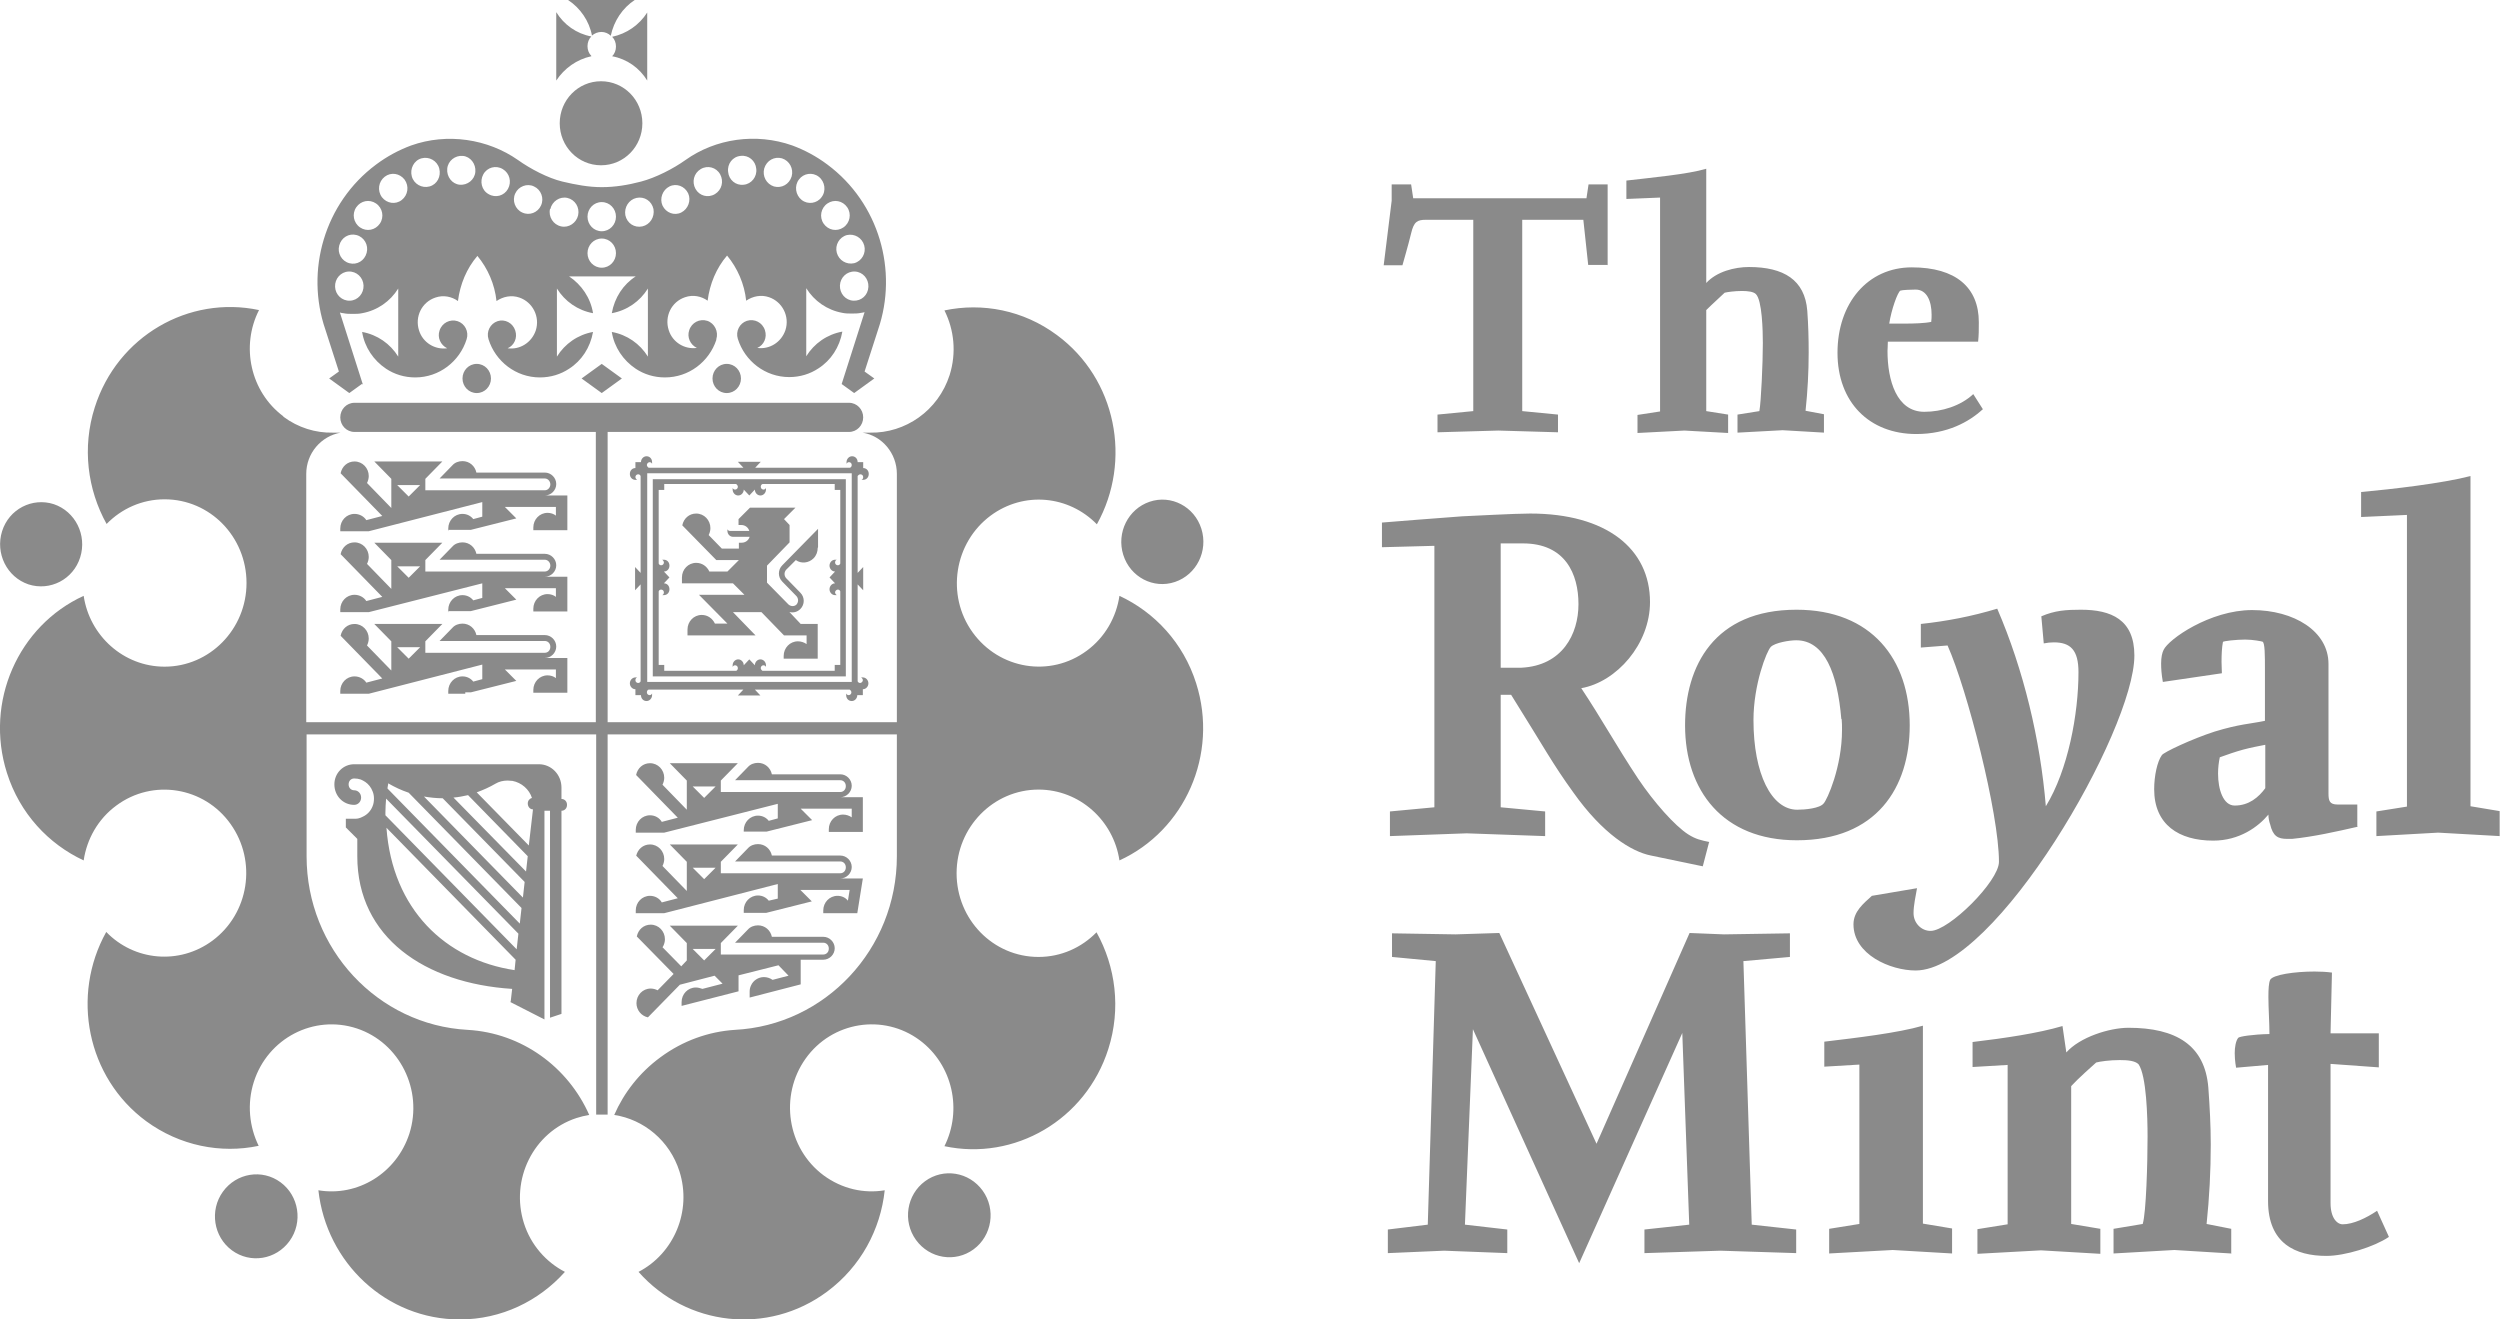
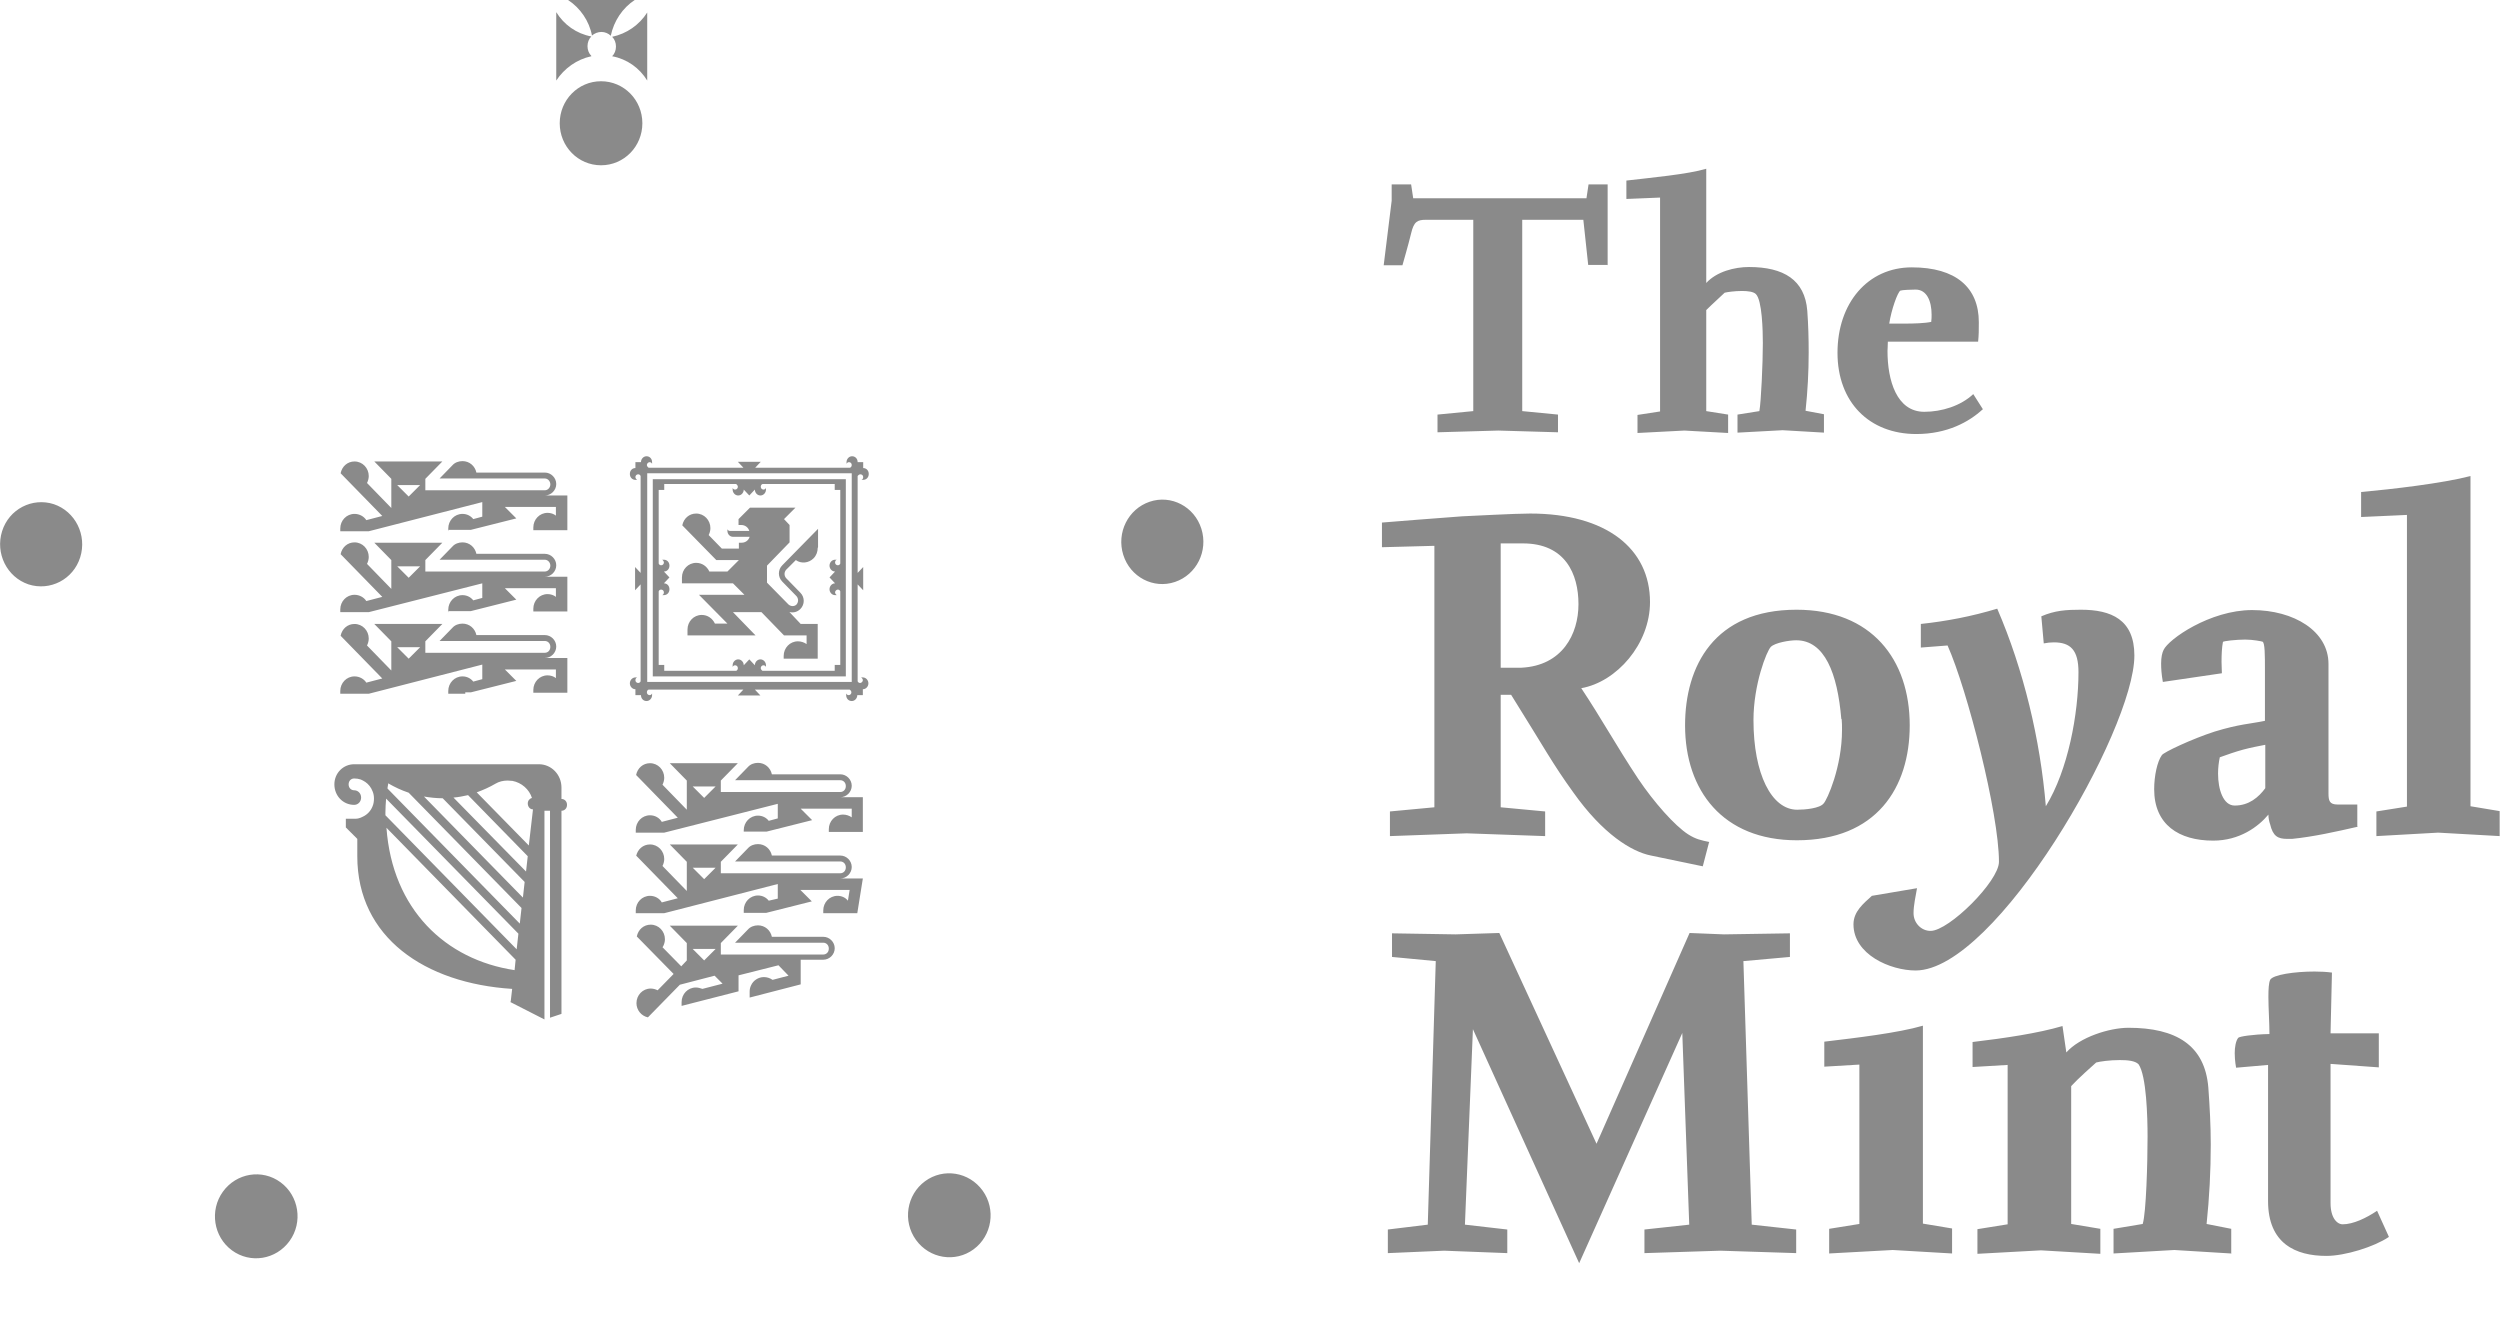
<svg xmlns="http://www.w3.org/2000/svg" id="Layer_1" data-name="Layer 1" viewBox="0 0 72 38">
  <defs>
    <style>
      .cls-1 {
        fill: #8a8a8a;
      }
    </style>
  </defs>
  <path class="cls-1" d="M56.22,36.1l-1.71-.1-1.83.1v-.71l.87-.14v-4.59l-1.01.06v-.72c.92-.11,2.12-.25,2.84-.46v5.7l.84.14v.72h0ZM72,24.08l-1.78-.1-1.78.1v-.71l.88-.14v-8.4l-1.32.06v-.72c.88-.08,2.35-.25,3.15-.46v9.51l.84.14v.72h0ZM61.47,18.88c0,2.15-3.99,9.07-6.3,9.07-.73,0-1.79-.46-1.79-1.33,0-.37.29-.6.53-.82l1.3-.22c-.04.24-.1.49-.1.72,0,.28.22.51.49.51.53,0,1.97-1.43,1.97-1.99,0-1.39-.91-4.95-1.48-6.23l-.77.06v-.68c.75-.08,1.47-.22,2.2-.44.76,1.76,1.24,3.77,1.4,5.69.64-1.04.94-2.66.94-3.86,0-.64-.23-.86-.71-.86-.1,0-.18.01-.29.03l-.07-.78c.39-.17.72-.19,1.14-.19.87,0,1.54.28,1.54,1.32M67.9,23.81c-.61.14-1.28.29-1.89.35h-.14c-.27,0-.41-.08-.49-.42-.03-.08-.05-.19-.05-.28-.29.35-.83.75-1.59.75-.99,0-1.7-.46-1.7-1.48,0-.39.09-.8.22-.98.04-.08.87-.47,1.52-.68.72-.22,1.02-.22,1.45-.31v-1.46c0-.43,0-.79-.07-.82-.03-.01-.27-.06-.5-.06-.24,0-.64.04-.64.07-.03.15-.04.36-.04.57,0,.11.01.24.01.33l-1.7.25c-.04-.22-.05-.39-.05-.53,0-.18.03-.31.07-.39.14-.31,1.34-1.15,2.55-1.15s2.2.61,2.2,1.55v3.73c0,.21.03.32.26.32h.57v.62h0ZM65.24,22.7v-1.25c-.2.04-.42.08-.64.14-.22.06-.45.14-.67.22-.03.14-.05.3-.05.47,0,.46.15.92.48.92.41,0,.69-.24.88-.5M51.74,36.09l-2.19-.07-2.19.07v-.68l1.29-.14-.2-5.52-2.97,6.63-3.06-6.74-.23,5.63,1.22.14v.68l-1.82-.07-1.62.07v-.68l1.15-.14.23-7.59-1.26-.12v-.68l1.83.03,1.26-.04,2.8,6.07,2.68-6.07.99.04,1.9-.03v.68l-1.34.12.24,7.59,1.28.14v.68ZM68.79,35.63c-.42.28-1.25.54-1.79.54-.88,0-1.68-.35-1.68-1.58v-3.92l-.92.08s-.04-.19-.04-.42c0-.17.03-.35.1-.44.03-.04.42-.1.9-.11,0-.33-.03-.75-.03-1.07,0-.22.01-.4.05-.49.08-.15.71-.24,1.28-.24.18,0,.35.01.5.03l-.04,1.75h1.39v.98l-1.39-.1v4.01c0,.43.19.61.35.61.3,0,.68-.18.99-.39l.34.75h0ZM64.25,36.1l-1.63-.1-1.75.1v-.71l.84-.14c.1-.32.14-1.77.14-2.52,0-.55-.03-1.75-.26-2.08-.1-.1-.31-.12-.54-.12-.29,0-.57.04-.68.07-.11.1-.52.46-.72.68v3.97l.84.14v.72l-1.71-.1-1.83.1v-.71l.87-.14v-4.59l-1.01.06v-.72c.92-.11,1.88-.25,2.59-.46l.11.76c.39-.44,1.24-.71,1.79-.71,1.37,0,2.2.5,2.3,1.72.04.55.07,1.1.07,1.64,0,.76-.04,1.53-.12,2.29l.71.14v.72h0ZM55,20.89c0,1.8-.96,3.31-3.25,3.31-2.13,0-3.22-1.43-3.22-3.31,0-1.71.84-3.33,3.21-3.33,2.16,0,3.26,1.43,3.26,3.33ZM53.03,20.71c-.11-1.32-.48-2.27-1.3-2.27-.2,0-.61.07-.73.19-.12.12-.5,1.08-.5,2.11,0,1.55.52,2.58,1.26,2.58.23,0,.65-.04.76-.18.1-.1.53-1.05.53-2.12,0-.11,0-.21-.01-.31M45.46,17.4c0-.87-.38-1.75-1.6-1.75h-.64v3.58h.6c1.17-.06,1.64-.96,1.64-1.83ZM49.22,24.26l-.18.69-1.49-.31c-.56-.11-1.39-.62-2.24-1.82-.6-.83-.82-1.26-1.79-2.81h-.3v3.24l1.28.12v.71l-2.26-.08-2.21.08v-.71l1.28-.12v-7.53l-1.51.04v-.71s1.85-.15,2.31-.18c.27-.01,1.51-.08,1.96-.08,2.19,0,3.45,1.01,3.45,2.55,0,1.21-.96,2.3-1.98,2.48.58.87,1.01,1.66,1.64,2.61.45.67,1.05,1.35,1.44,1.6.22.14.37.17.61.22" />
  <path class="cls-1" d="M57.1,11.79c-.39.36-1.02.71-1.91.71-1.35,0-2.27-.91-2.27-2.34s.87-2.46,2.14-2.46,1.93.58,1.93,1.58c0,.24,0,.36-.02.56h-2.6c0,.12-.01.21-.01.27,0,.84.26,1.75,1.06,1.75.5,0,1.05-.17,1.41-.51l.28.44ZM55.62,9.26c.01-.07.01-.13.01-.2,0-.39-.14-.72-.46-.72-.11,0-.39.01-.44.03-.08.05-.26.55-.32.95h.44c.27,0,.59-.01.77-.05M46.29,7.63h-.55l-.14-1.3h-1.76v5.51l1.03.1v.51l-1.72-.05-1.75.05v-.51l1.03-.1v-5.51h-1.36c-.25,0-.35.05-.43.39-.06.26-.25.92-.25.92h-.54l.23-1.86v-.47h.56l.06.4h4.99l.06-.4h.55v2.33h0ZM52.54,12.46l-1.2-.07-1.3.07v-.52l.63-.1c.05-.27.1-1.39.1-1.96,0-.36-.02-1.23-.2-1.41-.07-.07-.23-.09-.4-.09-.21,0-.42.03-.5.05-.07.07-.37.34-.53.5v2.91l.63.1v.53l-1.26-.07-1.35.07v-.52l.65-.1v-6.16l-.97.04v-.53c.68-.08,1.77-.18,2.3-.34v3.29c.3-.33.82-.46,1.23-.46,1,0,1.61.37,1.68,1.26.03.41.04.8.04,1.2,0,.56-.03,1.12-.09,1.68l.53.1v.53h0Z" />
-   <path class="cls-1" d="M8.16,12c.43.32.93.47,1.42.46h.23c-.56.1-.99.59-.99,1.19v7.15h8.34v-8.36h-6.95c-.23,0-.41-.19-.41-.42s.18-.42.41-.42h14.24c.23,0,.41.19.41.42s-.18.42-.41.42h-6.95v8.36h8.33v-7.15c0-.6-.43-1.1-.99-1.19h.22c1.01.02,1.96-.63,2.29-1.66.2-.64.13-1.3-.15-1.86,1.09-.23,2.27-.01,3.24.71,1.71,1.26,2.17,3.62,1.15,5.45-.81-.83-2.1-.96-3.06-.25-1.05.78-1.29,2.29-.52,3.36.77,1.07,2.24,1.31,3.29.53.53-.39.85-.97.94-1.58,1.01.47,1.84,1.35,2.21,2.52.65,2.05-.33,4.24-2.21,5.1-.17-1.15-1.15-2.04-2.33-2.04-1.3,0-2.36,1.08-2.36,2.41s1.05,2.41,2.36,2.41c.65,0,1.24-.27,1.67-.71.55.99.71,2.2.34,3.36-.65,2.05-2.71,3.23-4.72,2.8.52-1.04.24-2.34-.71-3.05-1.05-.78-2.53-.54-3.29.53-.76,1.07-.53,2.58.52,3.36.53.39,1.16.53,1.76.43-.12,1.13-.69,2.2-1.66,2.92-1.71,1.27-4.05.99-5.43-.57,1.02-.53,1.54-1.75,1.18-2.89-.28-.89-1.03-1.5-1.88-1.63.28-.64.73-1.22,1.33-1.66.65-.48,1.39-.74,2.14-.79,2.6-.13,4.67-2.32,4.67-5v-3.51h-8.33v10.95c-.11,0-.22,0-.33,0v-10.95h-8.34v3.51c0,2.67,2.05,4.86,4.64,5,1.56.09,2.89,1.07,3.5,2.45-.12.02-.25.05-.37.09-1.24.41-1.91,1.77-1.51,3.03.2.63.64,1.12,1.18,1.4-.75.84-1.83,1.37-3.03,1.37-2.11,0-3.84-1.63-4.07-3.72,1.13.19,2.25-.49,2.62-1.63.4-1.26-.28-2.62-1.51-3.03-1.24-.41-2.57.28-2.97,1.54-.2.63-.13,1.29.14,1.84-1.09.23-2.27,0-3.24-.71-1.71-1.26-2.17-3.62-1.15-5.45.8.83,2.1.96,3.06.25,1.05-.78,1.29-2.28.52-3.36-.76-1.07-2.24-1.31-3.29-.53-.53.39-.85.97-.94,1.58-1.01-.47-1.84-1.35-2.21-2.52-.65-2.05.33-4.24,2.21-5.1.17,1.15,1.15,2.04,2.33,2.04,1.3,0,2.36-1.08,2.36-2.41s-1.05-2.41-2.36-2.41c-.65,0-1.24.27-1.67.71-.55-.99-.71-2.2-.34-3.36.65-2.05,2.71-3.23,4.73-2.8-.53,1.04-.25,2.35.7,3.06M20.52,10.9c0-.23.18-.42.41-.42s.41.19.41.42-.18.42-.41.42-.41-.19-.41-.42ZM13.32,10.9c0-.23.18-.42.41-.42s.41.19.41.42-.18.42-.41.42-.41-.19-.41-.42ZM17.33,10.48l.58.42-.58.42-.58-.42.58-.42ZM10.42,11.06l-.36.26-.58-.42.28-.2-.39-1.21c-.58-1.69-.03-3.64,1.46-4.75.32-.24.66-.42,1.01-.55,1.04-.37,2.21-.19,3.08.42.35.25.86.52,1.28.62.38.09.75.16,1.13.16.38,0,.75-.06,1.13-.16.42-.11.93-.37,1.28-.62.87-.62,2.03-.79,3.08-.42.35.13.69.31,1.01.55,1.49,1.11,2.04,3.06,1.46,4.75l-.39,1.21.28.2-.58.42-.36-.26.66-2.07s-.07.02-.1.02c-.09.02-.18.02-.27.02s-.18,0-.27-.02c-.44-.08-.81-.34-1.04-.71v1.96c.23-.37.6-.63,1.04-.71-.08.45-.33.83-.69,1.06-.24.16-.53.25-.84.25-.69,0-1.28-.46-1.48-1.1-.07-.22.05-.45.26-.52.22-.07.45.05.52.27.07.21-.03.43-.22.51.35.05.69-.16.81-.51.13-.4-.09-.82-.47-.95-.23-.08-.47-.03-.66.1-.05-.48-.25-.94-.55-1.3-.31.36-.5.82-.56,1.3-.18-.13-.42-.18-.65-.1-.39.13-.6.55-.47.95.11.35.46.56.81.51-.19-.09-.29-.31-.22-.51.07-.22.3-.34.52-.27.21.07.33.31.26.53v.02c-.21.63-.79,1.08-1.48,1.08-.31,0-.6-.09-.84-.25-.36-.24-.62-.62-.69-1.06.44.08.81.34,1.04.71v-1.96c-.23.37-.6.63-1.04.71.08-.45.33-.83.69-1.06h-1.92c.36.24.62.62.69,1.06-.44-.08-.81-.34-1.04-.71v1.96c.23-.37.6-.63,1.04-.71-.08.45-.33.83-.69,1.06-.24.16-.53.25-.84.25-.69,0-1.28-.46-1.48-1.1-.07-.22.05-.45.26-.52.21-.07.44.05.51.27.07.21-.03.43-.22.51.35.05.69-.16.81-.51.13-.4-.09-.82-.47-.95-.23-.08-.47-.03-.66.1-.05-.48-.25-.94-.55-1.3-.31.36-.5.82-.56,1.3-.18-.13-.42-.18-.65-.1-.39.13-.6.55-.47.95.11.35.46.56.81.51-.19-.09-.29-.31-.22-.51.07-.22.3-.34.52-.27.21.07.33.3.26.52h0c-.2.64-.79,1.1-1.48,1.1-.31,0-.6-.09-.84-.25-.36-.24-.62-.62-.69-1.06.44.08.81.34,1.04.71v-1.96c-.23.37-.6.63-1.04.71-.09.02-.18.02-.27.02s-.18,0-.27-.02c-.03,0-.07-.01-.1-.02l.66,2.07h0ZM15.84,6.02c-.05.22.09.45.32.5.22.05.44-.1.49-.32.05-.23-.09-.45-.31-.5-.22-.05-.44.1-.49.32M14.84,5.57c-.1.21,0,.46.2.55.21.1.45,0,.54-.2.1-.21,0-.46-.2-.55-.2-.1-.45,0-.54.2ZM13.92,5.02c-.11.2-.05.46.15.57.2.12.45.05.56-.15.11-.2.05-.45-.15-.57-.2-.12-.45-.05-.56.15ZM12.88,4.86c-.02.23.14.44.36.46.22.02.43-.14.45-.37.02-.23-.14-.44-.36-.46-.22-.02-.43.14-.45.37ZM11.86,5.08c.06.22.29.35.51.29.22-.06.34-.29.28-.52-.06-.22-.29-.35-.51-.29-.22.06-.34.3-.28.52M11,5.68c.14.18.39.22.57.08.18-.14.22-.4.08-.59-.14-.18-.39-.22-.57-.08-.18.14-.22.4-.08.59ZM10.37,6.55c.19.13.44.08.57-.11.13-.19.08-.45-.11-.58-.19-.13-.44-.08-.57.11-.13.19-.08.45.11.58M10.06,7.58c.22.06.44-.07.5-.3.06-.22-.07-.45-.29-.51-.22-.06-.44.07-.5.3-.06.22.07.45.29.51ZM10.08,8.66c.23-.01.4-.21.39-.44-.01-.23-.2-.41-.43-.4-.23.01-.4.21-.39.44.01.23.2.41.43.4ZM17.33,6.87c-.23,0-.41.19-.41.42s.18.42.41.42.41-.19.41-.42c0-.23-.18-.42-.41-.42ZM18.82,6.02c-.05-.23-.26-.37-.49-.32-.22.05-.36.27-.32.5.05.23.26.37.49.32.22-.05.36-.27.32-.5ZM19.82,5.57c-.1-.21-.34-.3-.54-.2-.2.1-.29.35-.2.55.1.21.34.3.54.2.2-.1.29-.35.2-.55ZM20.74,5.02c-.11-.2-.36-.27-.56-.15-.2.12-.26.37-.15.57.11.2.36.27.56.15.2-.12.26-.37.15-.57ZM21.78,4.86c-.02-.23-.22-.4-.45-.37-.23.02-.39.23-.36.46.02.23.22.4.45.37.22-.02.39-.23.36-.46ZM22.8,5.08c.06-.22-.06-.45-.28-.52-.22-.06-.44.06-.51.29-.06.22.06.45.28.52.22.06.44-.06.51-.29M23.66,5.68c.14-.18.1-.45-.08-.59-.18-.14-.44-.1-.57.08-.14.18-.1.45.08.59.18.14.44.1.57-.08ZM24.29,6.55c.19-.13.24-.39.11-.58-.13-.19-.38-.24-.57-.11-.19.13-.24.39-.11.58.13.19.38.24.57.11ZM24.6,7.58c.22-.06.35-.29.29-.51-.06-.22-.28-.35-.5-.3-.22.06-.35.29-.29.51.06.22.28.35.5.3ZM24.58,8.66c.23.01.42-.16.43-.4.01-.23-.16-.43-.39-.44-.23-.01-.42.17-.43.4-.01.23.16.43.39.44ZM16.92,6.24c0,.23.18.42.41.42s.41-.19.41-.42-.18-.42-.41-.42-.41.19-.41.42Z" />
  <path class="cls-1" d="M21.26,13.3h.65l-.16.17h2.7s.02,0,.03,0c.03-.01.05-.04.05-.08,0-.05-.04-.08-.08-.08-.03,0-.06.02-.07.05,0-.02,0-.03,0-.05,0-.09.07-.17.16-.17s.16.07.16.17h.16v.17c.09,0,.16.07.16.17s-.07.17-.16.17c-.02,0-.03,0-.05,0,.03-.01.05-.04.05-.08,0-.05-.04-.08-.08-.08-.03,0-.06.02-.08.05,0,.01,0,.02,0,.03v2.76l.16-.17v.67l-.16-.17v2.76s0,.02,0,.03c.01.03.04.05.07.05.04,0,.08-.04.08-.08,0-.03-.02-.06-.05-.08.02,0,.03,0,.05,0,.09,0,.16.08.16.17s-.07.17-.16.17v.17h-.16c0,.09-.07.17-.16.17s-.16-.07-.16-.17c0-.02,0-.03,0-.05.01.03.04.05.07.05.05,0,.08-.04.08-.08,0-.03-.02-.06-.05-.08-.01,0-.02,0-.03,0h-2.7l.16.17h-.65l.16-.17h-2.7s-.02,0-.03,0c-.03.01-.05.04-.05.08,0,.05.04.08.08.08.03,0,.06-.02.07-.05,0,.02,0,.03,0,.05,0,.09-.07.17-.16.17s-.16-.07-.16-.17h-.16v-.17c-.09,0-.16-.08-.16-.17s.07-.17.16-.17c.02,0,.03,0,.05,0-.03.01-.05.04-.05.08,0,.05.04.08.08.08.03,0,.06-.02.07-.05,0,0,0-.02,0-.03v-2.76l-.16.17v-.67l.16.17v-2.76s0-.02,0-.03c-.01-.03-.04-.05-.07-.05-.05,0-.08.04-.08.08,0,.03.02.06.05.08-.02,0-.03,0-.05,0-.09,0-.16-.07-.16-.17s.07-.17.16-.17v-.17h.16c0-.09.07-.17.16-.17s.16.07.16.17c0,.02,0,.03,0,.05-.01-.03-.04-.05-.07-.05-.04,0-.08.04-.08.08,0,.03.02.06.05.08.01,0,.02,0,.03,0h2.7l-.16-.17ZM24.53,13.63h-5.89v6.01h5.89v-6.01ZM18.8,13.8h5.56v5.68h-5.56v-5.68ZM24.2,17.06s0-.02,0-.03c-.01-.03-.04-.05-.07-.05-.04,0-.08.04-.08.08,0,.03.02.06.05.08-.02,0-.03,0-.05,0-.09,0-.16-.08-.16-.17s.07-.17.16-.17l-.16-.17.16-.17c-.09,0-.16-.08-.16-.17s.07-.17.16-.17c.02,0,.03,0,.05,0-.03.01-.05.04-.05.08,0,.05.04.08.08.08.03,0,.06-.02.07-.05,0-.01,0-.02,0-.03v-2.09h-.16v-.17h-2.05s-.02,0-.03,0c-.03.01-.05.04-.05.08,0,.05.04.08.08.08.03,0,.06-.02.07-.05,0,.02,0,.03,0,.05,0,.09-.07.17-.16.17s-.16-.08-.16-.17l-.16.17-.16-.17c0,.09-.07.17-.16.17s-.16-.08-.16-.17c0-.02,0-.03,0-.05.01.03.04.05.07.05.05,0,.08-.04.08-.08,0-.03-.02-.06-.05-.08,0,0-.02,0-.03,0h-2.04v.17h-.16v2.09s0,.02,0,.03c.01.03.04.05.07.05.05,0,.08-.04.08-.08,0-.03-.02-.06-.05-.08.02,0,.03,0,.05,0,.09,0,.16.07.16.17s-.07.17-.16.17l.16.17-.16.17c.09,0,.16.07.16.17s-.07.17-.16.17c-.02,0-.03,0-.05,0,.03-.01.05-.04.05-.08,0-.05-.04-.08-.08-.08-.03,0-.06.02-.07.05,0,.01,0,.02,0,.03v2.09h.16v.17h2.04s.02,0,.03,0c.03-.01.05-.04.05-.08,0-.05-.04-.08-.08-.08-.03,0-.06.02-.07.05,0-.02,0-.03,0-.05,0-.09.07-.17.16-.17s.16.08.16.17l.16-.17.16.17c0-.09.07-.17.16-.17s.16.08.16.17c0,.02,0,.03,0,.05-.01-.03-.04-.05-.07-.05-.05,0-.08.04-.08.08,0,.03.02.06.05.08.01,0,.02,0,.03,0h2.05v-.17h.16v-2.09ZM23.55,15.78c0,.11-.04.22-.12.3-.14.14-.36.16-.51.05l-.28.28c-.06.07-.06.17,0,.24l.41.42c.13.13.13.34,0,.47-.09.09-.22.12-.33.08h.01s.33.35.33.35h.49v1h-.98v-.08c0-.23.18-.42.41-.42.09,0,.18.03.25.08v-.25h-.65l-.65-.67h-.82l.65.67h-1.96v-.17c0-.23.18-.42.41-.42.17,0,.31.1.38.25h.36l-.82-.83h1.31l-.33-.33h-1.47v-.17c0-.23.18-.42.41-.42.17,0,.31.1.38.25h.52l.33-.33h-.65l-.98-1h0c.04-.2.2-.34.4-.34.23,0,.41.19.41.42,0,.07-.02.14-.05.2l.38.39h.49v-.17h.08c.11,0,.2-.07.23-.17h-.48c-.09,0-.16-.08-.16-.17,0-.02,0-.03,0-.05.01.03.04.05.07.05h.56c-.03-.1-.12-.17-.23-.17h-.08v-.17l.33-.33h1.31l-.33.33.16.17v.5l-.65.67v.49l.62.63c.07.06.17.06.23,0,.06-.07.06-.17,0-.24l-.41-.42c-.13-.13-.13-.34,0-.47l1.03-1.05v.53h0ZM14.71,28.83l.04-.35c-2.51-.16-4.46-1.48-4.46-3.82v-.5l-.33-.33v-.25h.25s.08,0,.11-.01c.05-.01.09-.03.13-.05.13-.06.23-.17.28-.3.03-.07.04-.15.04-.22,0-.07-.01-.14-.04-.21-.04-.11-.12-.21-.21-.27-.04-.03-.09-.05-.13-.07-.06-.02-.12-.03-.19-.03-.09,0-.16.07-.16.17s.07.17.16.17c.11,0,.2.09.2.21s-.09.21-.2.21c-.32,0-.57-.26-.57-.59s.26-.58.57-.58h5.32c.36,0,.65.3.65.67v.33c.09,0,.16.07.16.17s-.07.17-.16.17v5.85l-.33.11v-5.96h-.16v6.01l-.98-.5h0ZM15.11,25.4l-2.36-2.41c-.18,0-.36-.02-.54-.05l2.85,2.91.05-.45h0ZM15.2,24.66l-1.72-1.76c-.14.03-.28.06-.42.07l2.09,2.13.05-.45ZM13.73,22.82l1.5,1.53.12-1.04c-.09,0-.15-.08-.15-.17,0-.08.05-.14.12-.16-.08-.25-.3-.44-.56-.49-.05,0-.09-.01-.14-.01-.13,0-.25.03-.35.09-.17.1-.35.18-.54.25M11.16,22.71l3.81,3.89.05-.45-3.25-3.32c-.21-.07-.4-.16-.59-.27,0,.05-.02.1-.02.15M14.85,27.64l-3.72-3.8c.17,2.35,1.7,3.8,3.69,4.1l.03-.3h0ZM11.11,23.49l3.77,3.85.05-.45-3.81-3.89c-.01.13-.02.27-.02.4v.08h0ZM19.95,27.33l.33.33.33-.33h-.66ZM19.08,27.28l.54.55.16-.17v-.5l-.49-.5h1.96l-.49.5v.33h2.95c.09,0,.16-.07.16-.17s-.07-.17-.16-.17h-2.54l.37-.38c.07-.08.18-.12.29-.12.2,0,.36.14.4.33h1.48c.18,0,.33.15.33.33s-.15.33-.33.33h-.65v.71l-1.47.38v-.17c0-.06.01-.12.04-.18.06-.14.21-.24.37-.24.09,0,.18.03.25.08l.46-.12-.29-.3-1.15.29v.46l-1.64.42v-.11c0-.23.18-.42.41-.42.07,0,.13.02.19.04l.58-.15-.23-.23-1,.26-.92.94c-.19-.04-.33-.21-.33-.41,0-.23.18-.42.41-.42.07,0,.14.02.2.05l.46-.47-1.06-1.08h0c.04-.2.2-.34.4-.34.23,0,.41.19.41.42,0,.07-.02.14-.05.2M18.32,24.66h0c.04-.2.2-.34.4-.34.23,0,.41.19.41.42,0,.07-.02.14-.05.2l.7.72v-.84l-.49-.5h1.96l-.49.5v.33h3.44c.09,0,.16-.07.16-.17s-.07-.17-.16-.17h-3.03l.37-.38c.07-.08.18-.12.29-.12.2,0,.36.14.4.33h1.97c.18,0,.33.15.33.33s-.15.33-.33.33h.65l-.16,1h-.98v-.08c0-.23.18-.42.41-.42.12,0,.23.05.3.14l.05-.31h-1.42l.33.33-1.31.33h-.65v-.08c0-.23.18-.42.41-.42.13,0,.24.06.31.15l.26-.06v-.42l-3.27.84h-.82v-.08c0-.23.18-.42.41-.42.14,0,.27.07.34.19l.46-.12-1.2-1.23h0ZM19.95,24.99l.33.33.33-.33h-.66ZM21.42,23.99v-.08c0-.23.18-.42.41-.42.13,0,.24.06.31.15l.26-.07v-.42l-3.27.83h-.82v-.08c0-.23.18-.42.41-.42.14,0,.27.07.34.19l.46-.12-1.2-1.23h0c.04-.2.2-.34.4-.34.23,0,.41.19.41.42,0,.07-.02.14-.05.2l.7.72v-.84l-.49-.5h1.96l-.49.5v.33h3.44c.09,0,.16-.07.16-.17s-.07-.17-.16-.17h-3.03l.37-.38c.07-.08.18-.12.29-.12.2,0,.36.14.4.33h1.97c.18,0,.33.15.33.33s-.15.33-.33.33h.65v1h-.98v-.08c0-.23.18-.42.41-.42.09,0,.18.03.25.08v-.25h-1.47l.33.33-1.31.33h-.66ZM19.95,22.65l.33.33.33-.33h-.66ZM11.44,18.64l.33.33.33-.33h-.66ZM13.4,19.98h-.49v-.08c0-.23.18-.42.41-.42.13,0,.24.06.31.15l.26-.07v-.42l-3.27.84h-.82v-.08c0-.23.18-.42.41-.42.14,0,.27.07.34.18l.46-.12-1.2-1.23h0c.04-.2.2-.34.4-.34.23,0,.41.19.41.42,0,.07-.02.14-.05.2l.7.72v-.84l-.49-.5h1.96l-.49.5v.33h3.44c.09,0,.16-.07.16-.17s-.07-.17-.16-.17h-3.03l.37-.38c.07-.08.18-.12.29-.12.2,0,.36.14.4.33h1.97c.18,0,.33.15.33.33s-.15.33-.33.33h.65v1h-.98v-.08c0-.23.18-.42.41-.42.09,0,.18.03.24.08v-.25h-1.47l.33.33-1.31.33h-.16ZM12.91,15.3v-.08c0-.23.18-.42.41-.42.13,0,.24.06.31.15l.26-.07v-.42l-3.27.84h-.82v-.08c0-.23.18-.42.41-.42.14,0,.27.07.34.18l.46-.12-1.2-1.23h0c.04-.2.2-.34.4-.34.23,0,.41.19.41.42,0,.07-.02.14-.05.2l.7.72v-.84l-.49-.5h1.96l-.49.5v.33h3.44c.09,0,.16-.08.16-.17s-.07-.17-.16-.17h-3.03l.37-.38c.07-.08.18-.12.29-.12.2,0,.36.14.4.33h1.97c.18,0,.33.15.33.33s-.15.33-.33.33h.65v1h-.98v-.08c0-.23.18-.42.41-.42.09,0,.18.03.24.08v-.25h-1.47l.33.33-1.31.33h-.66ZM11.44,13.97l.33.33.33-.33h-.66ZM12.91,17.64v-.08c0-.23.18-.42.41-.42.13,0,.24.06.31.15l.26-.07v-.42l-3.27.83h-.82v-.08c0-.23.18-.42.41-.42.14,0,.27.07.34.18l.46-.12-1.2-1.23h0c.04-.2.2-.34.4-.34.23,0,.41.19.41.42,0,.07-.02.14-.05.2l.7.72v-.83l-.49-.5h1.96l-.49.5v.33h3.44c.09,0,.16-.08.16-.17s-.07-.17-.16-.17h-3.03l.37-.38c.07-.08.18-.12.29-.12.2,0,.36.14.4.33h1.97c.18,0,.33.15.33.33s-.15.33-.33.33h.65v1h-.98v-.08c0-.23.18-.42.41-.42.09,0,.18.03.24.08v-.25h-1.47l.33.33-1.31.33h-.66ZM11.44,16.31l.33.33.33-.33h-.66Z" />
  <path class="cls-1" d="M17.03,1.62c-.42.09-.78.35-1.01.7V.35c.22.36.58.62,1.01.7-.07.07-.11.17-.11.28s.04.21.11.28M17.05,1.03c-.08-.43-.34-.8-.69-1.03h1.92c-.35.23-.6.6-.69,1.03-.07-.07-.17-.11-.27-.11s-.2.04-.28.11ZM17.63,1.06c.42-.09.78-.34,1.01-.7v1.96c-.22-.36-.58-.62-1.01-.7.07-.07.11-.17.11-.28s-.04-.21-.11-.28M17.31,4.76c-.66,0-1.19-.54-1.19-1.21s.53-1.21,1.19-1.21,1.19.54,1.19,1.21-.53,1.21-1.19,1.21ZM26.64,34.02c.53-.39,1.27-.27,1.66.27.39.54.27,1.3-.26,1.69-.53.39-1.27.27-1.66-.27-.39-.54-.27-1.3.26-1.69ZM8.08,34.05c.53.39.65,1.15.26,1.69-.39.54-1.13.66-1.66.27-.53-.39-.65-1.15-.26-1.69.39-.54,1.13-.66,1.66-.27ZM2.31,16.05c-.2.64-.87.98-1.49.78-.62-.21-.96-.89-.76-1.53.2-.64.87-.98,1.49-.78.62.21.96.89.76,1.53M32.35,15.98c-.2-.64.14-1.32.76-1.53.62-.21,1.29.14,1.49.78.2.64-.14,1.32-.76,1.53-.62.21-1.29-.14-1.49-.78" />
</svg>